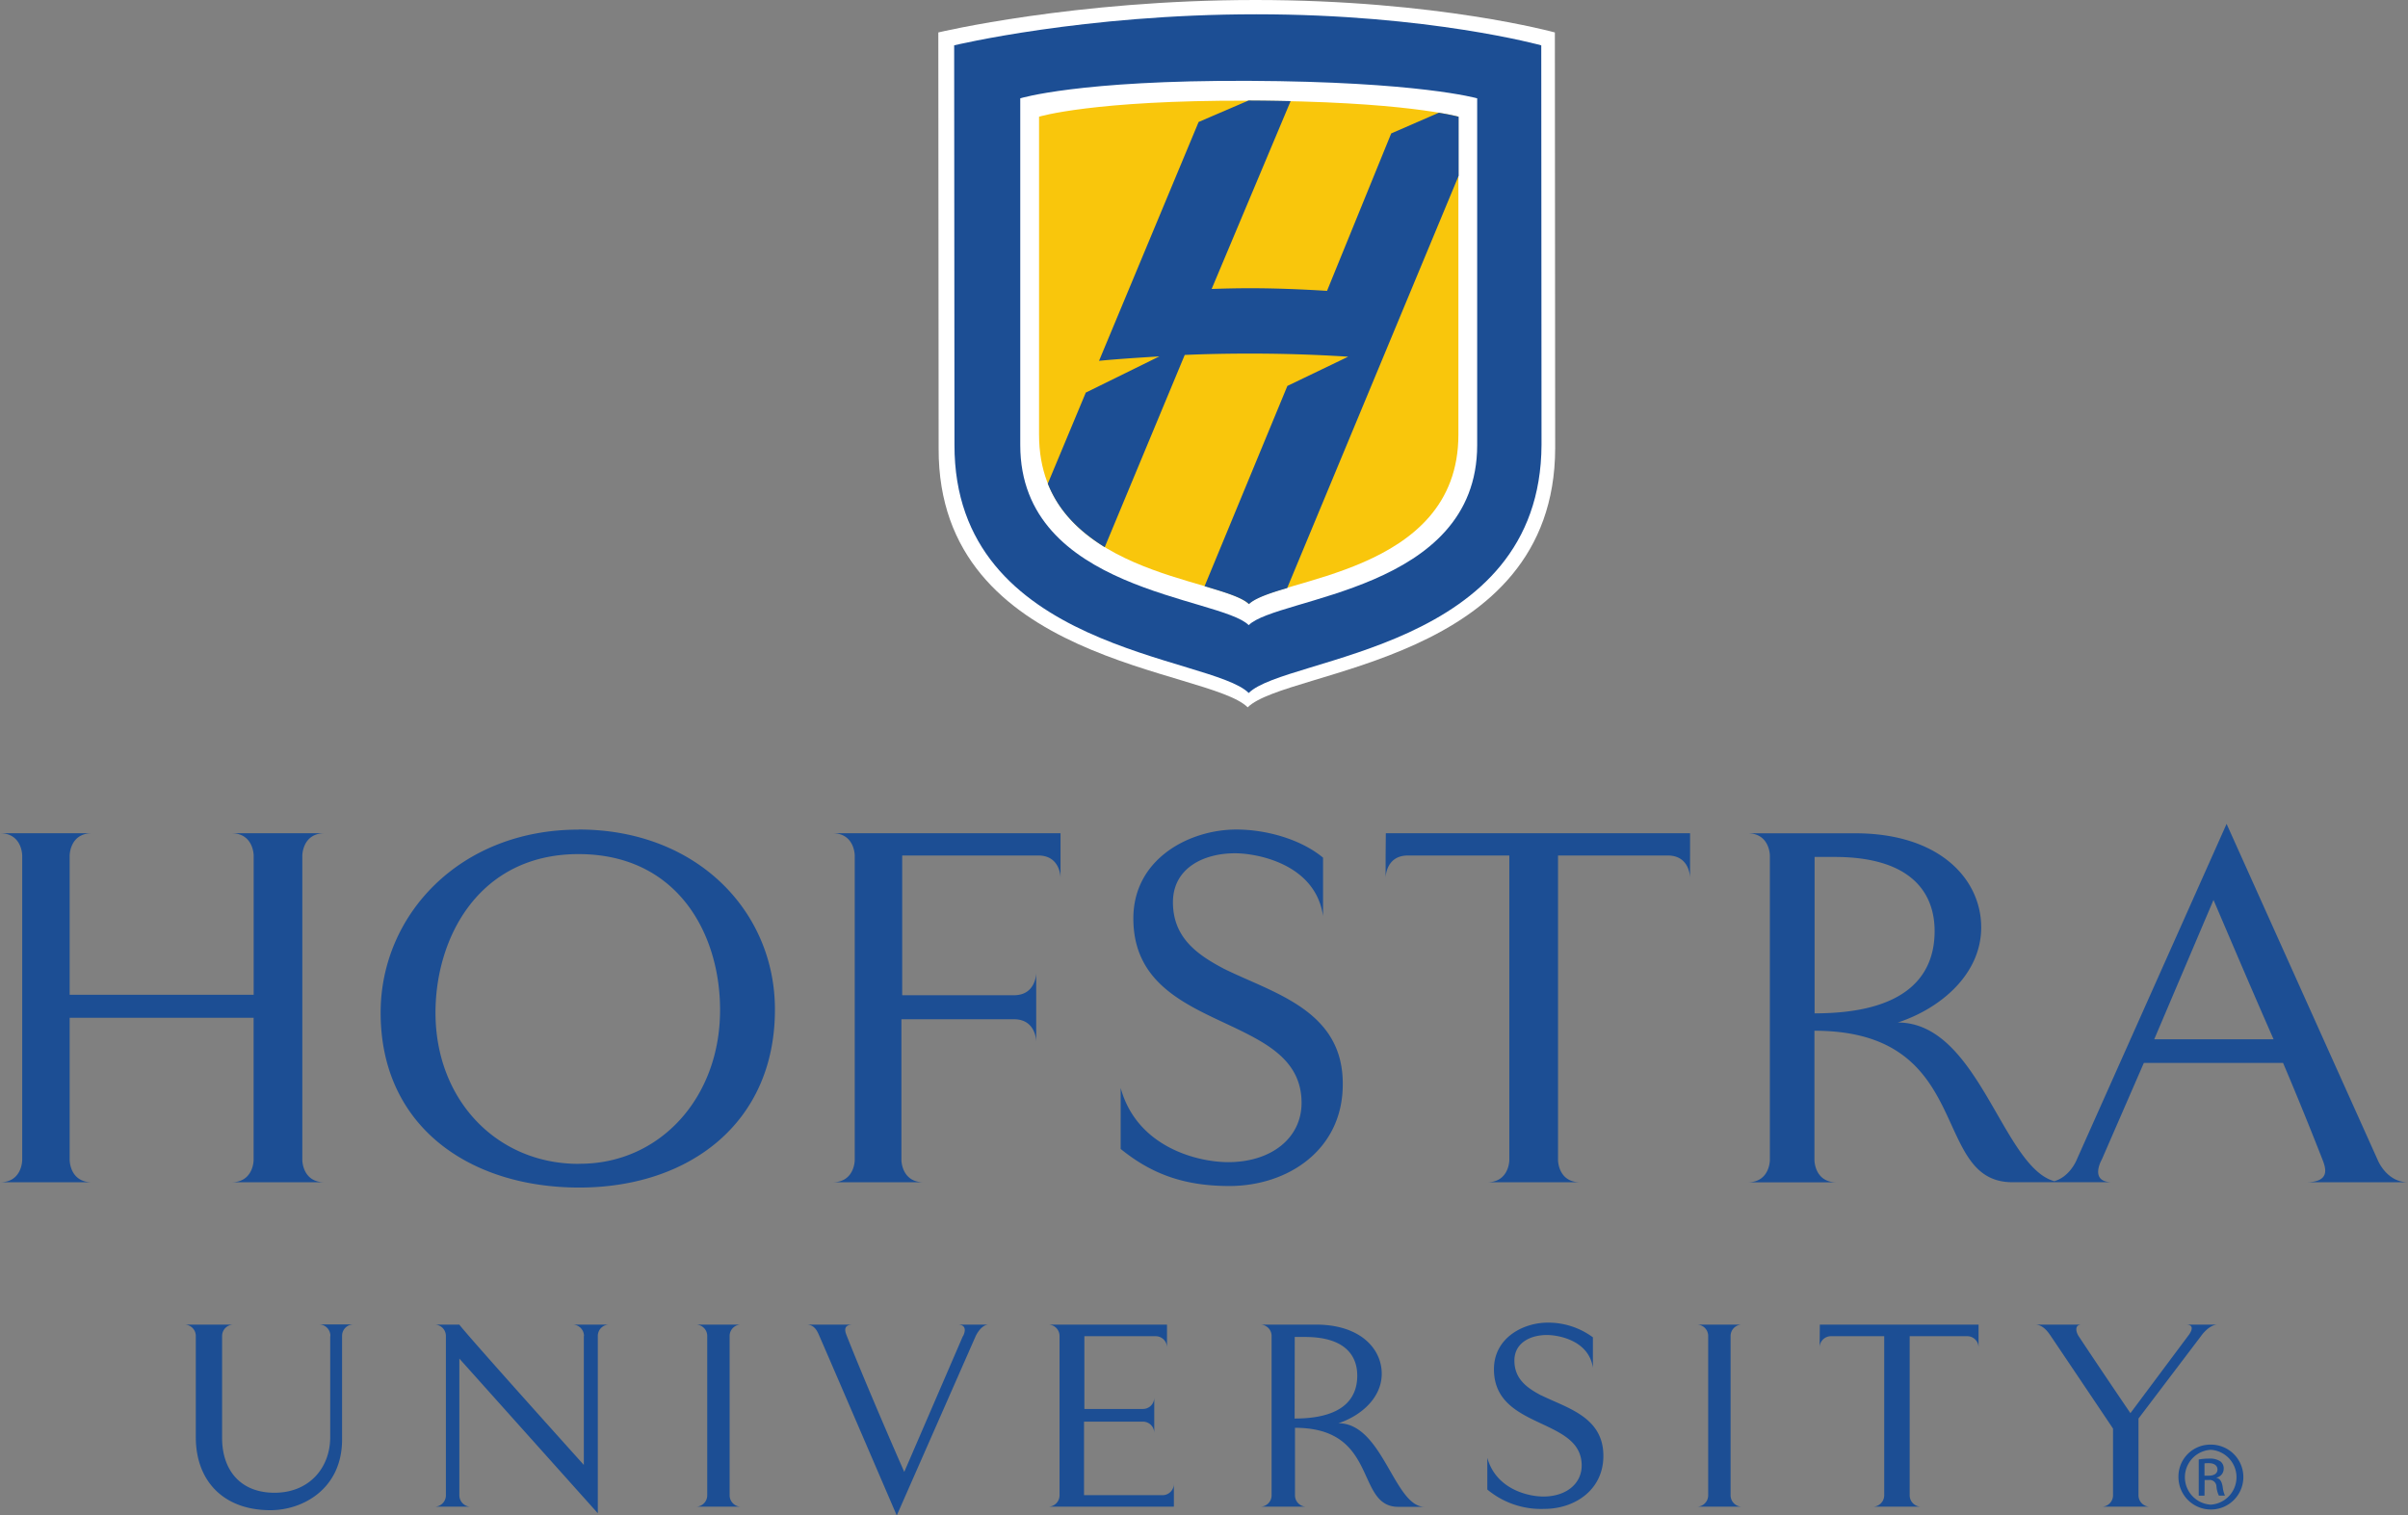
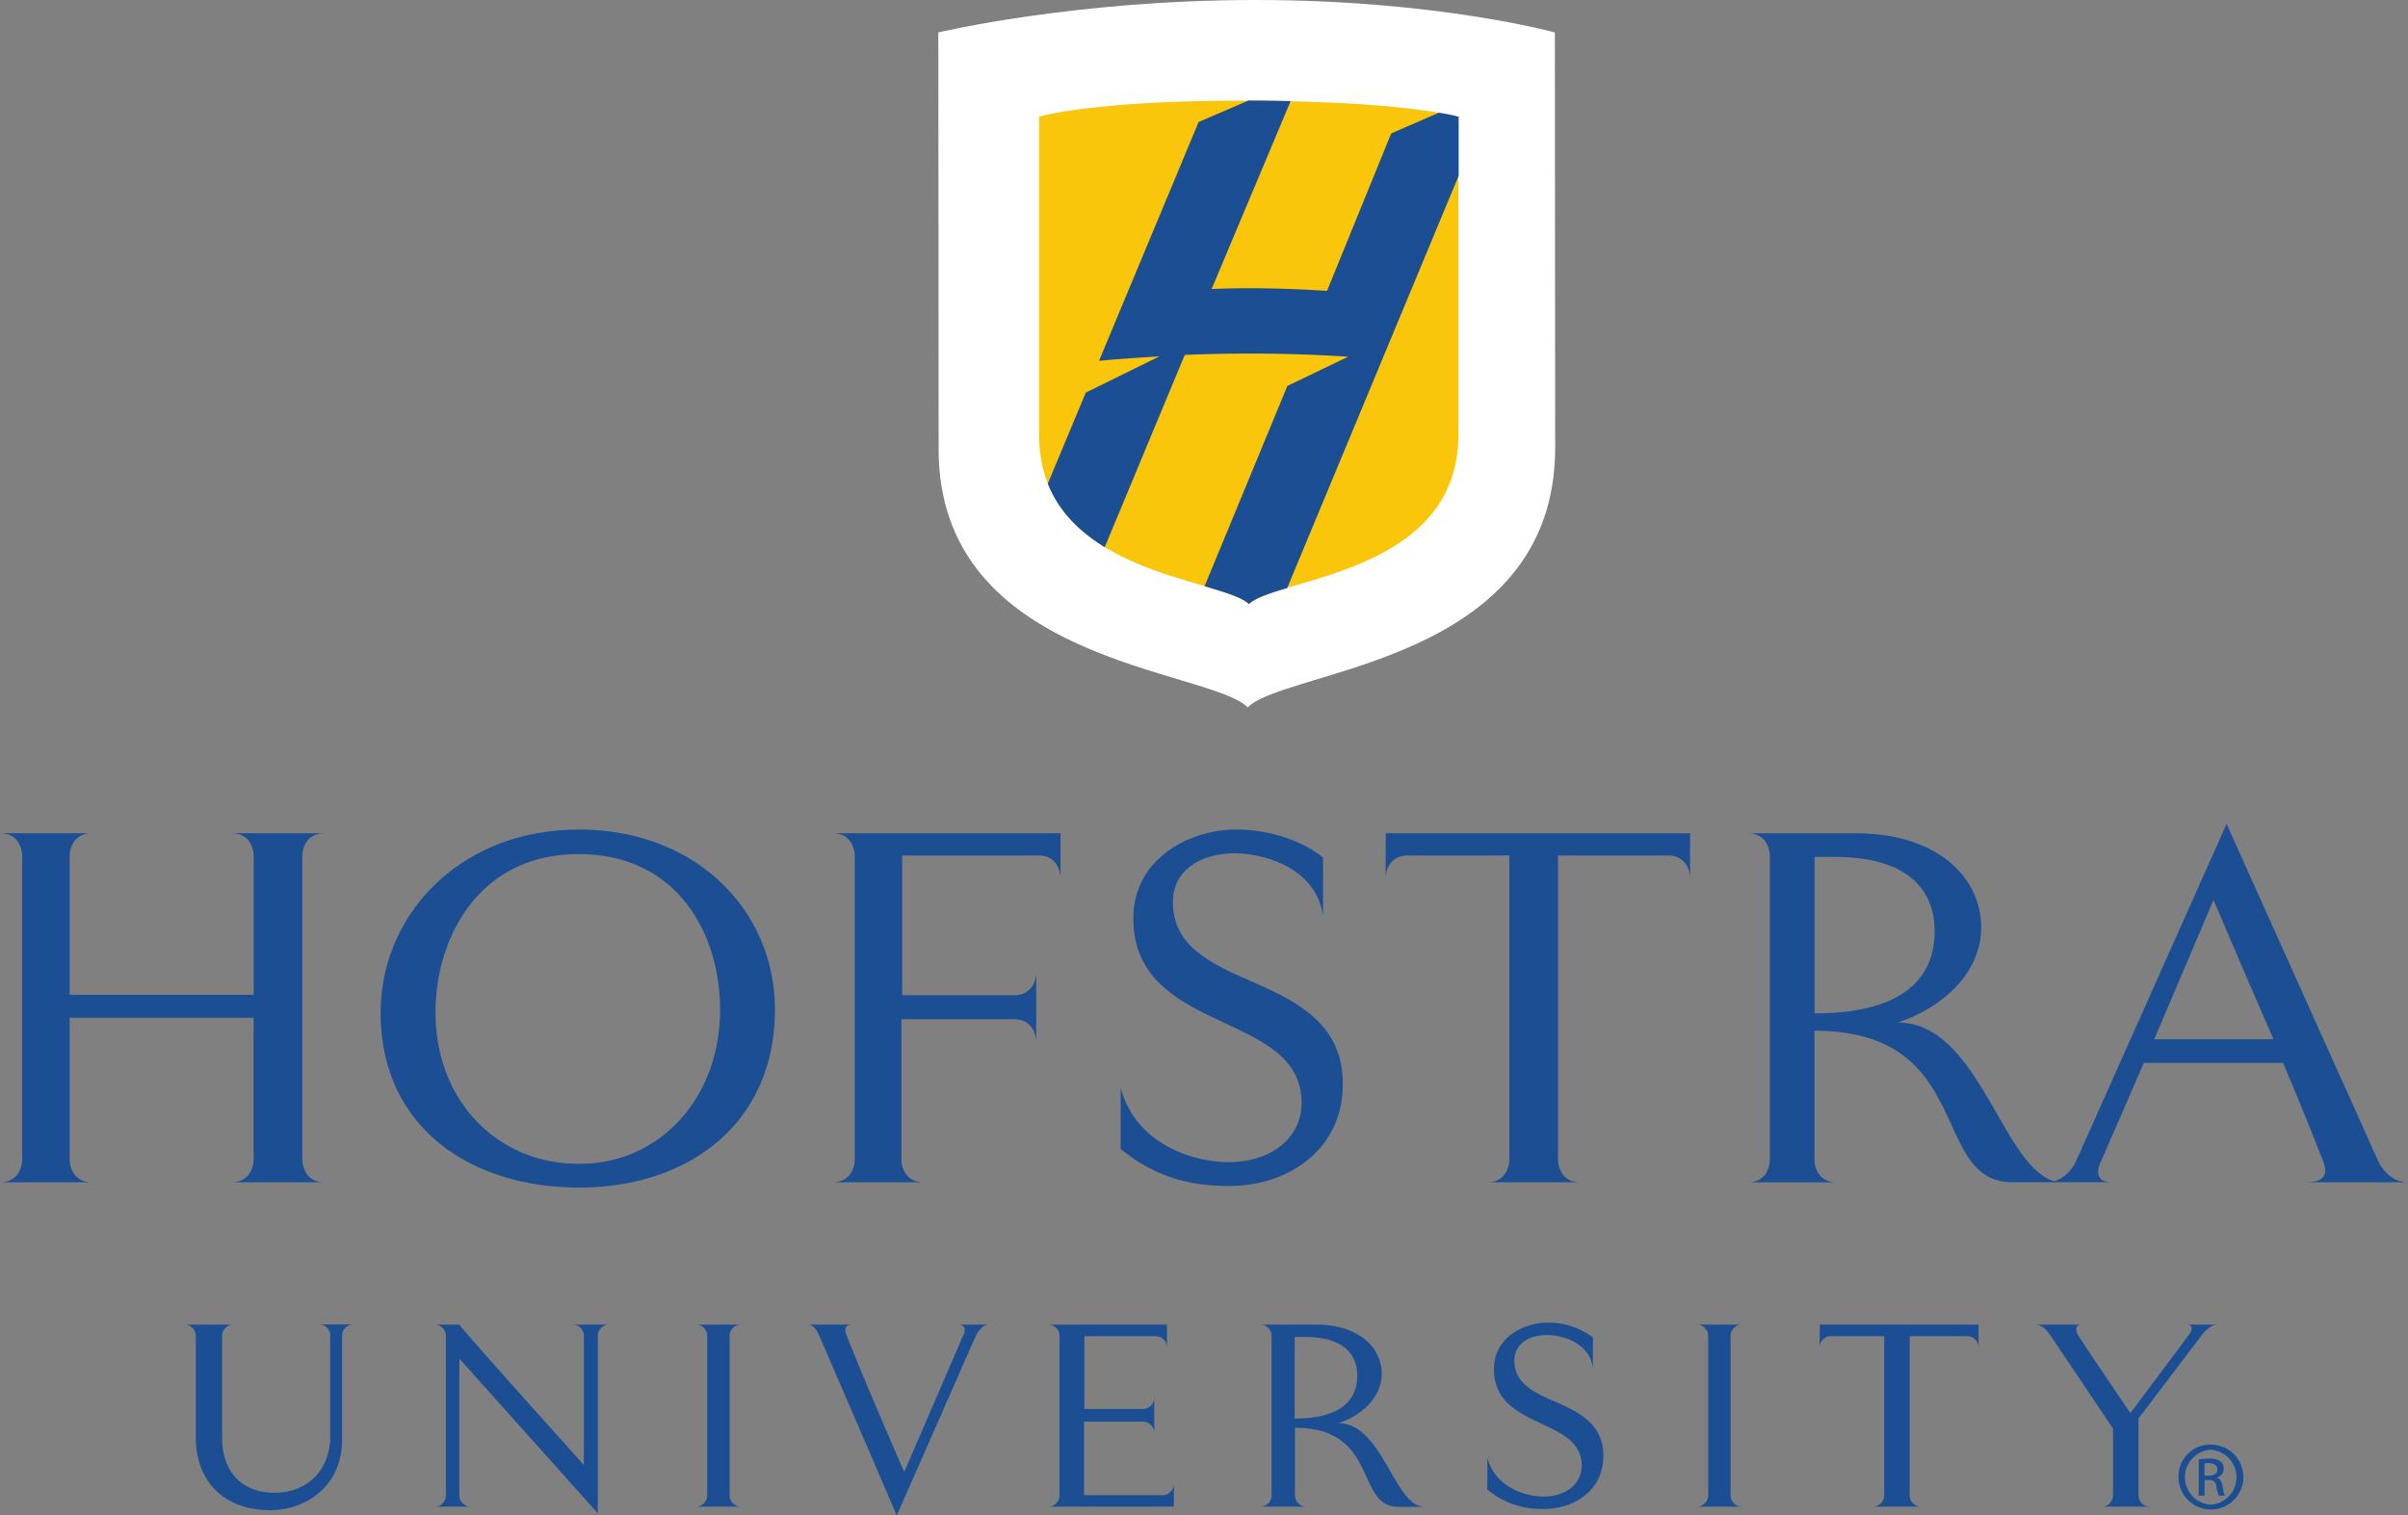
<svg xmlns="http://www.w3.org/2000/svg" viewBox="0 0 465.24 292.82">
  <rect x="0" y="0" width="465.24" height="292.82" fill="#808080" stroke="none" />
  <defs>
    <style>.cls-2{fill:#1c4e94}</style>
  </defs>
  <g id="Layer_2" data-name="Layer 2">
    <g id="Layer_1-2" data-name="Layer 1">
      <path fill="#fff" d="M242.57 0c-35.13 0-61.28 6.27-61.28 6.27l.06 80.4c-.14 41.6 52.15 42.48 59.71 50 7.55-7.5 59.27-8.38 59.41-50l-.06-80.4S277.69 0 242.57 0z" />
      <path d="M160.85 161c4.29 0 4.29 4.3 4.29 4.3v58.85s0 4.29-4.29 4.29h17.61c-4.15 0-4.29-4-4.3-4.26v-27.24h21.74c4.3 0 4.3 4.3 4.3 4.3V188s0 4.3-4.3 4.3h-21.59v-27h26.3c4.29 0 4.29 4.29 4.29 4.29V161h-44.05zm-98.14 0h-18c4.3 0 4.3 4.3 4.3 4.3v26.91H13.46V165.3s0-4.3 4.3-4.3H0c4.29 0 4.29 4.3 4.29 4.3v58.85s0 4.29-4.29 4.29h17.76c-4.3 0-4.3-4.29-4.3-4.29v-27.5H49v27.5s0 4.29-4.3 4.29h18c-4.29 0-4.29-4.29-4.29-4.29V165.3s.01-4.3 4.3-4.3zm205 4.3v4.29s0-4.29 4.3-4.29h19.6v58.85s0 4.29-4.3 4.29h18c-4.29 0-4.29-4.29-4.29-4.29V165.3h21.21c4.3 0 4.3 4.29 4.3 4.29V161h-58.78zm-155.94-5c-22.91 0-38.23 16.47-38.23 35.37 0 22 17.19 33.79 38.38 33.79s37.8-12.45 37.8-34.36c.04-18.92-15-34.82-37.91-34.82zm0 64.58c-15.75 0-27.63-12.31-27.63-29.21 0-14.6 8.45-30.64 27.63-30.64s27.35 15.47 27.35 30.07c.04 17.02-11.7 29.9-27.31 29.76zM236.5 187.2c-5.16-2.72-9.88-6-9.88-12.88 0-6.45 5.73-9.45 12-9.45 4.15 0 15.51 2 17 12.1v-11.25c-4.29-3.57-11-5.44-16.75-5.44-9 0-19.9 5.59-19.9 17.18 0 14.33 13.16 17.62 22.61 22.63 5.16 2.72 9.89 6.16 9.89 13s-5.88 11.46-14.18 11.46c-5.87 0-17.61-2.85-20.77-14.33V222c6 4.87 12.31 7.16 21 7.16 11.32 0 21.91-7 21.91-19.62.12-14.32-13.34-17.61-22.93-22.34zm209 41.24h19.77c-4.24 0-5.92-4.39-5.92-4.39l-29.16-64.86L401.27 224s-1.26 3.33-4.36 4.23c-10.05-2.75-14.61-30.66-30.24-30.66 8.31-2.73 16.11-9.35 16.11-18.38 0-9.3-8-18.18-24.34-18.18h-20.79c4.3 0 4.3 4.3 4.3 4.3v58.85s0 4.29-4.3 4.29h17.2c-4.29 0-4.29-4.29-4.29-4.29v-25c31.18 0 22.2 29.27 38.24 29.27h19.3c-4.58 0-2-4.43-2-4.43l8.1-18.62h26.9c2.61 6.12 5.3 12.77 7.59 18.61.6 1.56 1.74 4.45-3.22 4.45zm-94.91-62.86h3.86c14.75 0 19.33 6.88 19.33 14.32 0 8.73-5.61 15.9-23.19 15.9zm65.62 35.23l11.45-26.92c1.73 4 7 16.46 11.61 26.92zM224.56 288.9h-15.12v-14.21h11.33a2.19 2.19 0 012.24 2.24V270a2.19 2.19 0 01-2.24 2.24h-11.26v-14.06h13.72a2.19 2.19 0 012.24 2.24v-4.48h-23a2.19 2.19 0 012.24 2.24v30.7a2.19 2.19 0 01-2.24 2.24h24.33v-4.47a2.2 2.2 0 01-2.24 2.25zm127-28.48a2.2 2.2 0 012.25-2.24h10.23v30.7a2.2 2.2 0 01-2.25 2.24h9.42a2.2 2.2 0 01-2.25-2.24v-30.7h11.07a2.19 2.19 0 012.24 2.24v-4.48H351.6zm-93 14.59c4.33-1.42 8.4-4.88 8.4-9.58 0-4.86-4.19-9.49-12.7-9.49h-10.82a2.19 2.19 0 012.24 2.24v30.7a2.19 2.19 0 01-2.24 2.24h9a2.19 2.19 0 01-2.24-2.24v-13c16.27 0 11.58 15.27 19.95 15.27h5.09c-5.89 0-8.07-16.15-16.65-16.15zm-8.41-16.68h2c7.69 0 10.08 3.58 10.08 7.47 0 4.55-2.92 8.29-12.1 8.29zm47.6 11.28c-2.69-1.42-5.16-3.14-5.16-6.72 0-3.37 3-4.94 6.28-4.94 2.17 0 8.09 1 8.89 6.32v-5.87a14.49 14.49 0 00-8.74-2.84c-4.71 0-10.38 2.92-10.38 9 0 7.47 6.87 9.19 11.79 11.8 2.69 1.43 5.16 3.22 5.16 6.8s-3.06 6-7.4 6c-3.06 0-9.18-1.49-10.83-7.48v6.13a16.22 16.22 0 0011 3.74c5.89 0 11.42-3.66 11.42-10.24.02-7.52-7-9.24-12-11.7zm38.86-13.67h-8.82a2.19 2.19 0 012.24 2.24v30.7a2.19 2.19 0 01-2.24 2.24h8.82a2.2 2.2 0 01-2.25-2.24v-30.7a2.2 2.2 0 012.28-2.24zm-193.4 0h-8.81a2.19 2.19 0 012.24 2.24v30.7a2.19 2.19 0 01-2.24 2.24h8.81a2.19 2.19 0 01-2.24-2.24v-30.7a2.19 2.19 0 012.27-2.24zm-30.41 2.24v24.87c-1.39-1.54-22-24.44-24.06-27.11h-4.82a2.19 2.19 0 012.23 2.24v30.7a2.19 2.19 0 01-2.23 2.24H91a2.2 2.2 0 01-2.25-2.24v-26.37l26.75 29.88v-34.21a2.19 2.19 0 012.23-2.24h-7.17a2.2 2.2 0 012.27 2.24zm-49 0v19.49c0 6-4.11 10.76-10.76 10.76s-10.13-4.43-10.13-10.6v-19.65a2.2 2.2 0 012.25-2.24h-9.57a2.19 2.19 0 012.24 2.24v19.49c0 8.52 5.38 14.13 14.42 14.13 6.27 0 13.84-4.13 13.84-13.65v-20a2.19 2.19 0 012.24-2.24h-6.74a2.19 2.19 0 012.24 2.27zm122.23 0l-11.32 26.22c-1.44-3.22-7.59-17.38-11.08-26.22-.32-.79-.9-2.24 1.19-2.24h-9c1.57 0 2.1 1.3 2.51 2.24 3.87 8.91 14.93 34.64 14.93 34.64l15.24-34.64s1-2.24 2.53-2.24H185c2.32 0 1.06 2.24 1.06 2.24zm236.29-2.24c2.3 0 .39 2.24.39 2.24l-11.1 14.87c-.68-1-5.33-7.83-10-14.87-.5-.75-.89-2.24.58-2.24h-9c1.5 0 2.48 1.38 3.06 2.24 4 5.94 11.22 16.68 12 17.85v12.85a2.19 2.19 0 01-2.24 2.24h9.41a2.2 2.2 0 01-2.25-2.24v-14.79l12.06-15.91s1.52-2.24 3.24-2.24z" class="cls-2" />
      <path fill="#f9c60c" d="M200.75 22.55V84c0 27.17 35.45 27.63 40.51 32.69 5.06-5.06 40.51-5.52 40.51-32.69V22.55s-10.35-3-40.51-3.1-40.51 3.1-40.51 3.1z" />
-       <path d="M285.4 86c0 28.33-38.62 29.28-44.14 34.79-5.52-5.51-44.14-6.46-44.14-34.79V19s11.28-3.52 44.14-3.38S285.4 19 285.4 19zM242.7 2.76c-33.45 0-58.35 6-58.35 6l.06 77.14c-.13 39.92 49.66 40.77 56.85 48 7.2-7.19 56.44-8 56.57-48l-.05-77.14s-21.64-6-55.08-6z" class="cls-2" />
      <path d="M278 21.78l-9.21 4-12.4 30.42c-5-.31-10-.51-14.93-.51-2.42 0-4.88.06-7.36.14l15.26-36.3c-2.86-.06-5.6-.1-8.14-.11l-9.64 4.15-19.24 46.15c3.23-.33 7.84-.62 11.66-.86l-14.22 7-7.34 17.59c2.13 5.36 6 9.16 11 12.28l15.46-37.15q5.92-.26 12.64-.26c7 0 13.31.24 18.94.6l-11.75 5.65-16 38.7c3.55 1.07 7.25 2.13 8.58 3.46 1.33-1.33 5.23-2.47 7.38-3.1l33.13-79.67V22.55c-1.51-.37-2.15-.48-3.82-.77zM427.12 279.13a6.27 6.27 0 11-6.23 6.26 6.16 6.16 0 016.23-6.26zm0 1a5.31 5.31 0 000 10.6 5.31 5.31 0 000-10.6zm-1.2 8.87h-1.11v-7a11.65 11.65 0 012-.17 3.62 3.62 0 012.17.53 1.67 1.67 0 01.65 1.44 1.74 1.74 0 01-1.37 1.7v.06c.61.11 1 .66 1.17 1.7a6.06 6.06 0 00.44 1.72h-1.17a5.15 5.15 0 01-.47-1.78 1.3 1.3 0 00-1.49-1.23h-.79zm0-3.87h.81c.92 0 1.7-.33 1.7-1.2 0-.6-.45-1.22-1.7-1.22-.36 0-.61 0-.81.05z" class="cls-2" />
    </g>
  </g>
</svg>